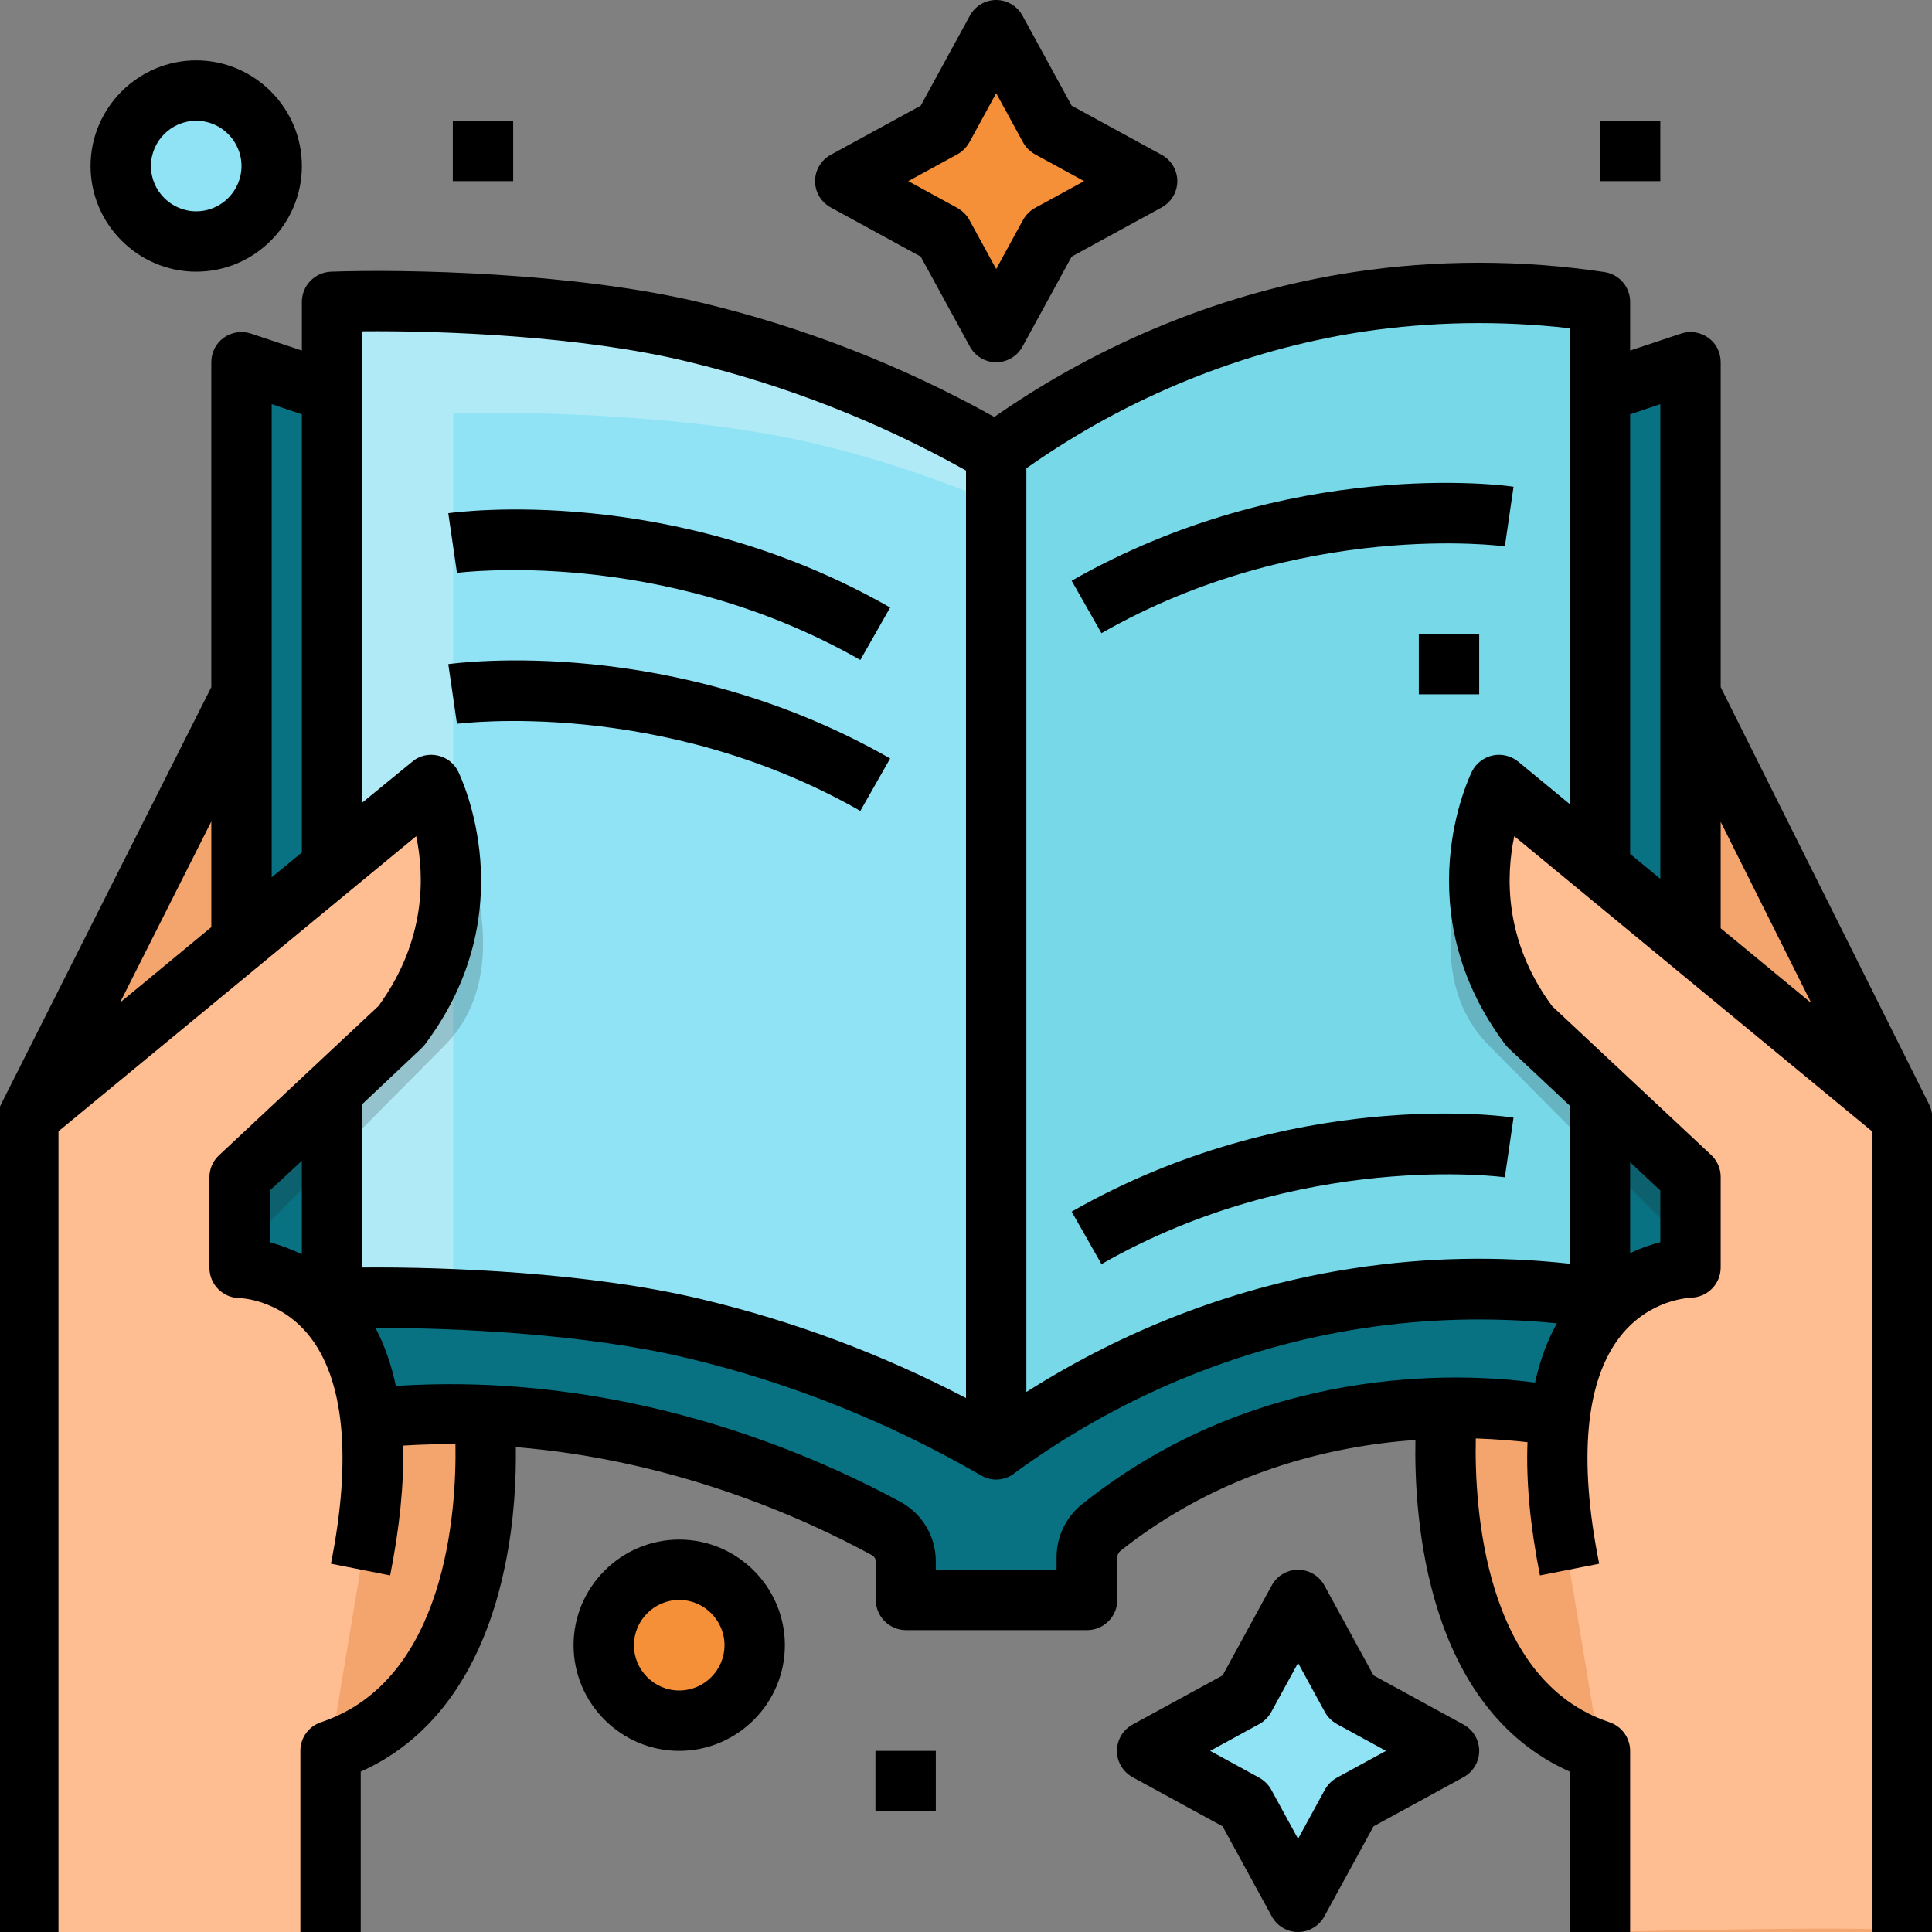
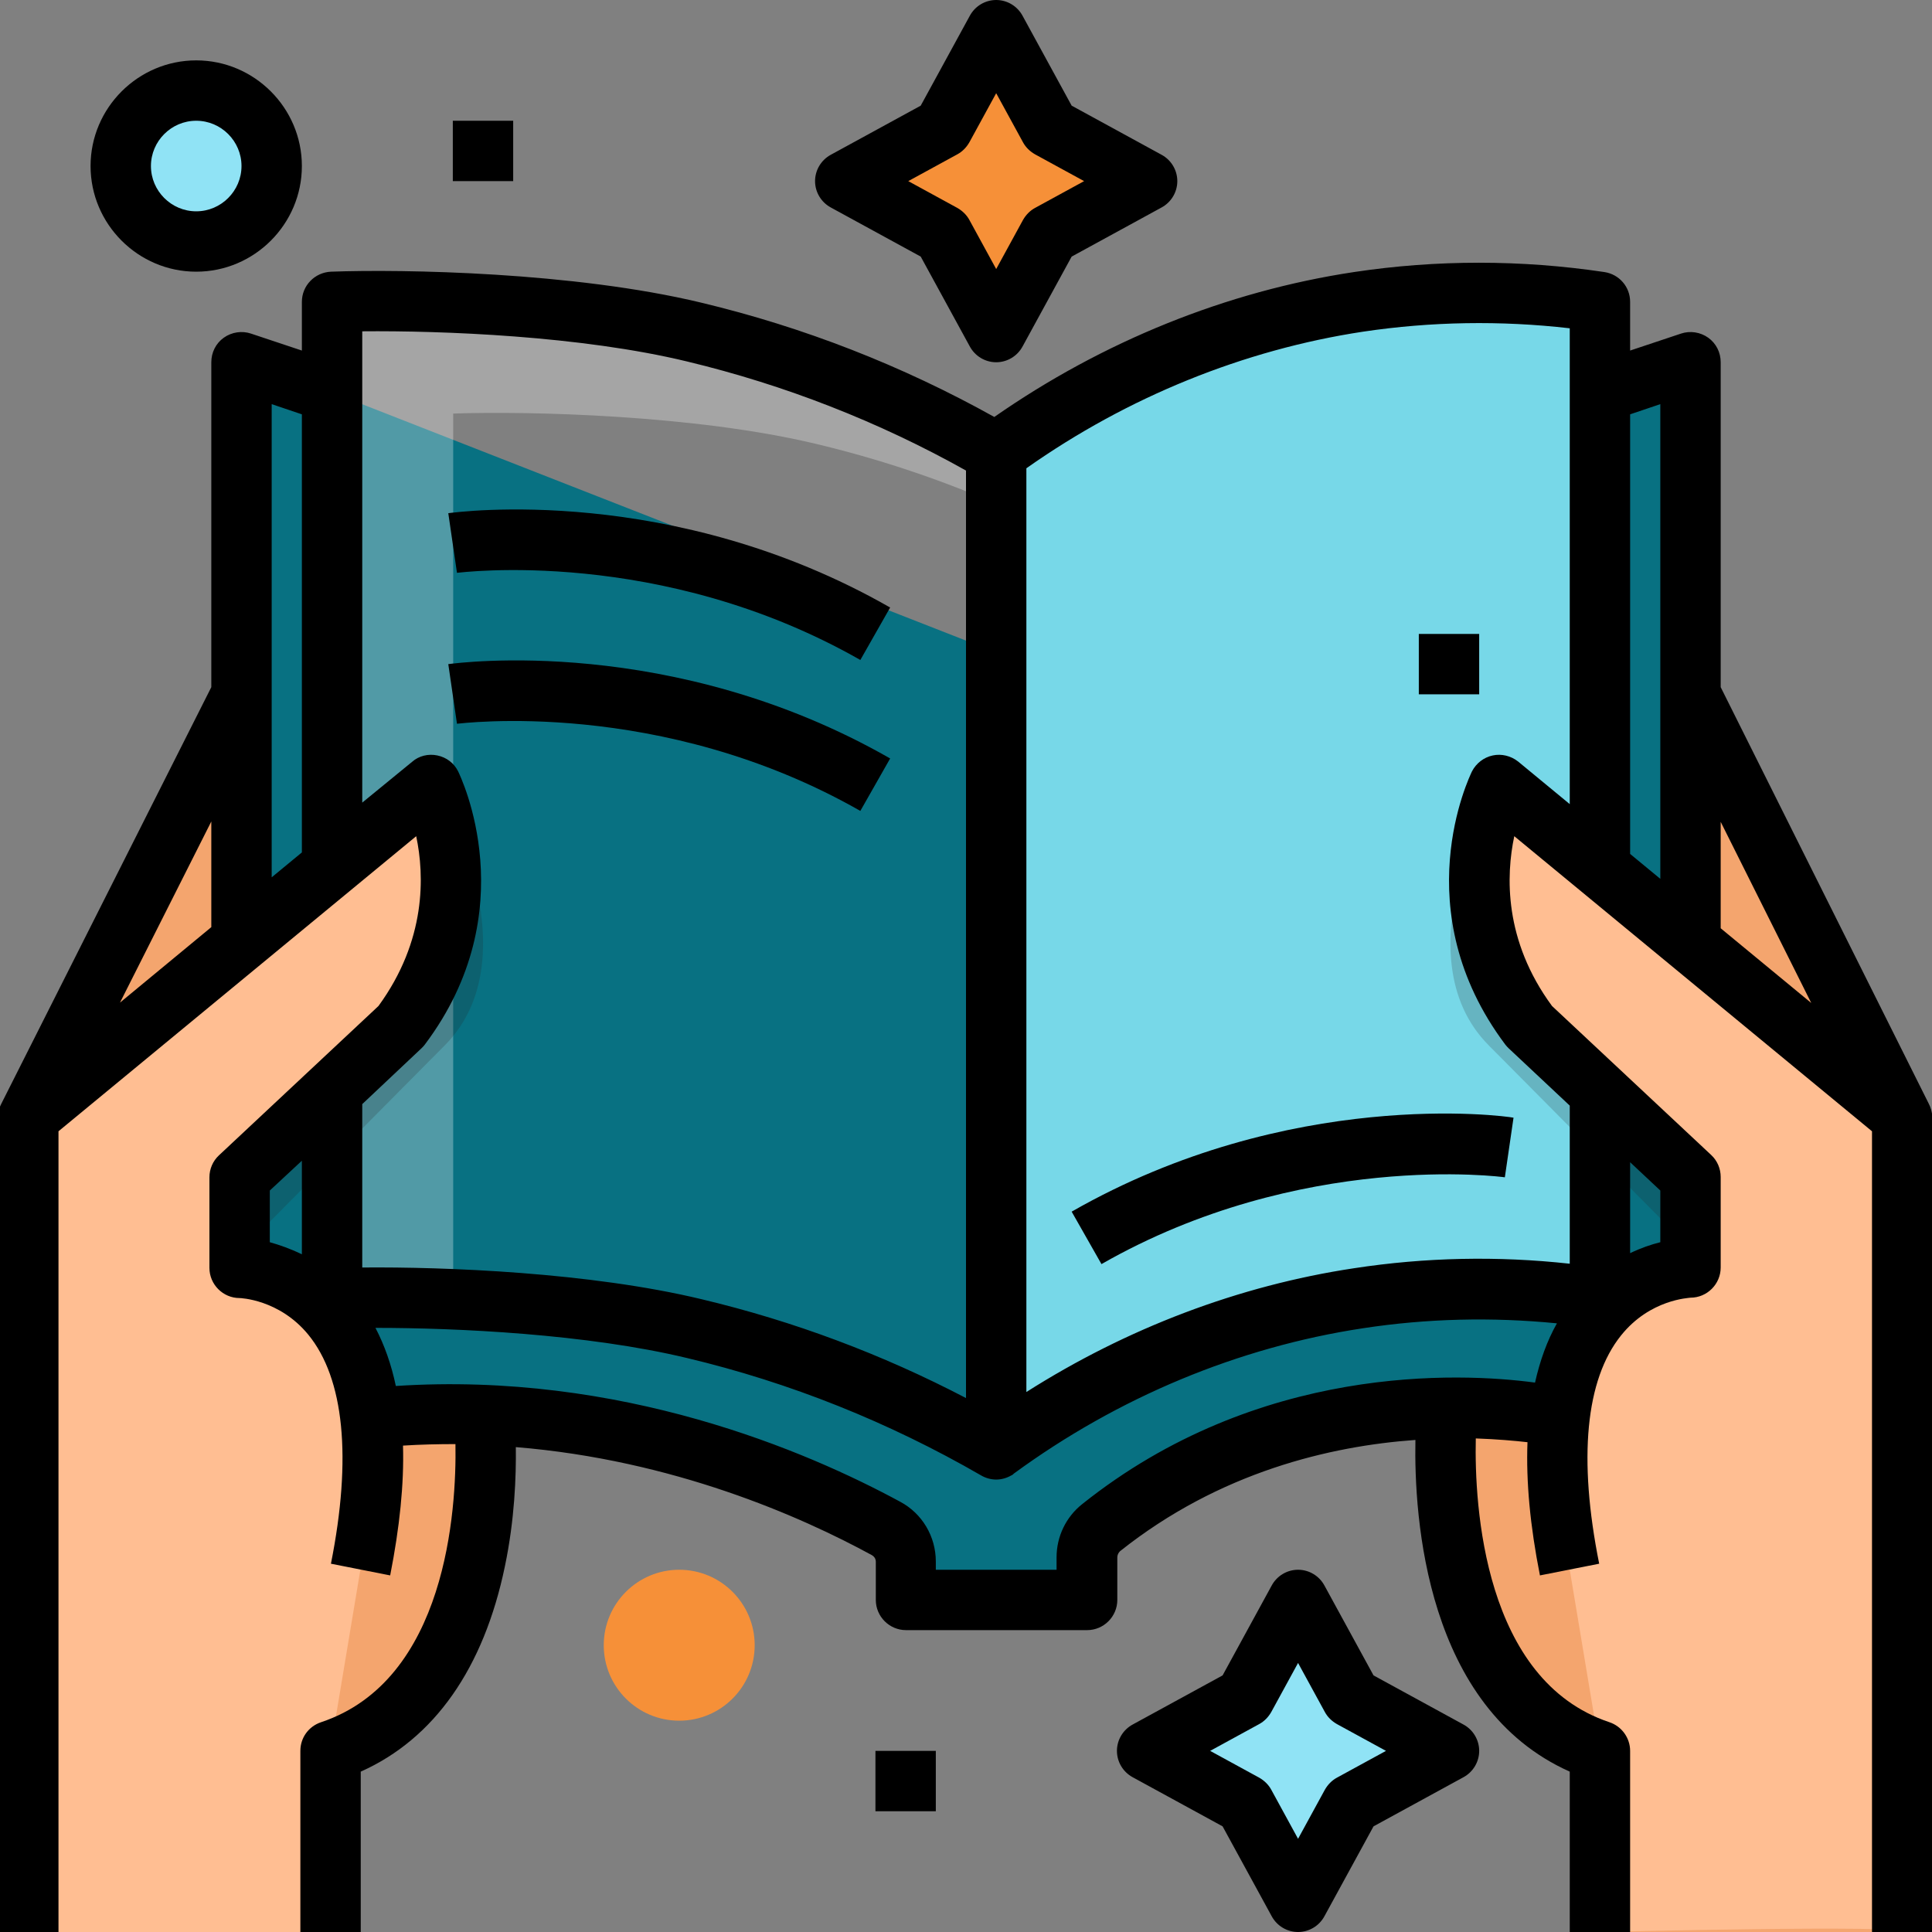
<svg xmlns="http://www.w3.org/2000/svg" version="1.1" id="Layer_3" x="0px" y="0px" viewBox="0 0 512 512" style="enable-background:new 0 0 512 512;" xml:space="preserve">
  <rect x="0" y="0" width="512" height="512" fill="#808080" stroke="none" />
  <style type="text/css">
	.st0{fill:#F4A56E;}
	.st1{fill:#087182;}
	.st2{fill:#90E3F5;}
	.st3{fill:#77D8E8;}
	.st4{fill:#F69038;}
	.st5{opacity:0.3;fill:#FAFCFC;enable-background:new    ;}
	.st6{opacity:0.2;fill:#232626;enable-background:new    ;}
	.st7{fill:#FFBE92;}
</style>
  <path class="st0" d="M383.5,373.4c0,0-7.5,74.6,40.5,90.6v48h80V296l-56-112L383.5,373.4z" />
  <path class="st0" d="M87.5,512v-48c48-16,40.7-89.1,40.7-89.1L64,184L7.5,296v216H87.5z" />
  <path class="st1" d="M424,104l24-8v278.9l-34.7,0.6c0,0-66.2-14.8-121.6,29.4c-2.4,1.9-3.7,4.8-3.7,7.8V424h-48v-10.2  c0-3.7-2-7.1-5.2-8.8c-16.8-9.1-70.1-35.9-136.6-29.2L64,374.9V96l24,8l176,68.9L424,104z" />
-   <path class="st2" d="M88,229.7V80c20.4-0.7,64.2,0.4,96,8c28.1,6.7,55,17.5,80,32v264c-25-14.5-51.9-25.3-80-32  c-31.8-7.6-75.6-8.7-96-8v-54.9" />
  <path class="st3" d="M424,289.6V344c-21.2-3.2-42.8-3.2-64,0c-34.8,5.4-67.7,19.1-96,40V120c28.3-20.9,61.2-34.6,96-40  c21.2-3.2,42.8-3.2,64,0v150.1" />
  <circle class="st4" cx="180" cy="436" r="20" />
  <circle class="st2" cx="52" cy="44" r="20" />
  <path class="st4" d="M278.1,33.9L304,48l-25.9,14.1L264,88l-14.1-25.9L224,48l25.9-14.1L264,8L278.1,33.9z" />
  <path class="st2" d="M358.1,449.9L384,464l-25.9,14.1L344,504l-14.1-25.9L304,464l25.9-14.1L344,424L358.1,449.9z" />
  <path class="st5" d="M120.1,109.6c20.4-0.7,64.2,0.4,96,8c16.4,3.9,32.4,9.2,47.9,15.9V120c-25-14.5-51.9-25.3-80-32  c-31.8-7.6-75.6-8.7-96-8v264c7.9-0.3,19.3-0.3,32.1,0.3V109.6z" />
  <path class="st6" d="M396.4,208c0,0-25.8,45.1-1.8,69.1L456,339l10.7-43L396.4,208z" />
  <path class="st6" d="M116,208c0,0,25.8,45.1,1.8,69.1L56.4,339l-10.7-43L116,208z" />
  <path class="st7" d="M504,512V296l-106.8-88c-9.2,21.2-6.1,45.7,8,64l42.8,40v24c0,0-48,0-32,80l8,48v48C424,512,506,510,504,512z" />
  <path class="st7" d="M7.5,512V296l106.8-88c9.2,21.2,6.1,45.7-8,64l-42.8,40v24c0,0,48,0,32,80l-8,48v48H7.5z" />
  <g>
    <path d="M120,32h16v16h-16V32z" />
    <path d="M376,168h16v16h-16V168z" />
-     <path d="M424,32h16v16h-16V32z" />
+     <path d="M424,32h16h-16V32z" />
    <path d="M232,464h16v16h-16V464z" />
-     <path d="M180,408c-15.4,0-28,12.6-28,28s12.6,28,28,28s28-12.6,28-28S195.4,408,180,408z M180,448c-6.6,0-12-5.4-12-12   s5.4-12,12-12s12,5.4,12,12S186.6,448,180,448z" />
    <path d="M52,72c15.4,0,28-12.6,28-28S67.4,16,52,16S24,28.6,24,44S36.6,72,52,72z M52,32c6.6,0,12,5.4,12,12s-5.4,12-12,12   s-12-5.4-12-12S45.4,32,52,32z" />
    <path d="M220.2,55L244,68l13,23.8c1.4,2.6,4.1,4.2,7,4.2s5.6-1.6,7-4.2L284,68l23.8-13c2.6-1.4,4.2-4.1,4.2-7s-1.6-5.6-4.2-7   L284,28L271,4.2c-1.4-2.6-4.1-4.2-7-4.2s-5.6,1.6-7,4.2L244,28l-23.8,13c-2.6,1.4-4.2,4.1-4.2,7S217.6,53.6,220.2,55z M253.7,40.9   c1.3-0.7,2.4-1.8,3.2-3.2l7.1-13l7.1,13c0.7,1.3,1.8,2.4,3.2,3.2l13,7.1l-13,7.1c-1.3,0.7-2.4,1.8-3.2,3.2l-7.1,13l-7.1-13   c-0.7-1.3-1.8-2.4-3.2-3.2l-13-7.1L253.7,40.9z" />
    <path d="M387.8,457L364,444l-13-23.8c-1.4-2.6-4.1-4.2-7-4.2s-5.6,1.6-7,4.2L324,444l-23.8,13c-2.6,1.4-4.2,4.1-4.2,7   s1.6,5.6,4.2,7l23.8,13l13,23.8c1.4,2.6,4.1,4.2,7,4.2s5.6-1.6,7-4.2l13-23.8l23.8-13c2.6-1.4,4.2-4.1,4.2-7S390.4,458.4,387.8,457   z M354.3,471.1c-1.3,0.7-2.4,1.8-3.2,3.2l-7.1,13l-7.1-13c-0.7-1.3-1.8-2.4-3.2-3.2l-13-7.1l13-7.1c1.3-0.7,2.4-1.8,3.2-3.2l7.1-13   l7.1,13c0.7,1.3,1.8,2.4,3.2,3.2l13,7.1L354.3,471.1z" />
    <path d="M511.1,292.4L456,182.1V96c0-2.6-1.2-5-3.3-6.5s-4.8-1.9-7.2-1.1L432,92.9V80c0-4-2.9-7.3-6.8-7.9   c-22.1-3.3-44.5-3.3-66.4,0c-33.8,5.1-66.6,18.4-95.3,38.4c-24.4-13.6-50.5-23.8-77.7-30.3c-33.7-8.1-78.9-8.9-98.1-8.2   c-4.3,0.2-7.7,3.7-7.7,8v12.9l-13.5-4.5c-2.4-0.8-5.1-0.4-7.2,1.1C57.2,91,56,93.4,56,96v86.1L0.4,292.4c-0.6,1.1-0.9,2.3-0.9,3.6   v216h16V299.8l94.8-78.2c2.2,10.4,2.7,27.6-10,45L58,306.2c-1.6,1.5-2.5,3.6-2.5,5.8v24c0,4.4,3.6,8,8,8c0.1,0,10.5,0.3,18.2,9.7   c9.5,11.6,11.6,32.6,6,60.7l15.7,3.1c2.5-12.7,3.7-24.2,3.4-34.4c4.7-0.3,9.3-0.4,13.9-0.4c0.3,17.5-2.4,62.6-35.6,73.7   c-3.3,1.1-5.5,4.1-5.5,7.6v48h16v-42.5c19.5-8.7,32.6-27.4,38.2-54.4c2.6-12.4,3-23.9,2.9-31.6c41.7,3.4,75.6,18.4,94.3,28.6   c0.7,0.4,1.1,1,1.1,1.8V424c0,4.4,3.6,8,8,8h48c4.4,0,8-3.6,8-8v-11.3c0-0.6,0.3-1.2,0.7-1.6c26.5-21.1,55.9-27.9,78.3-29.5   c-0.4,20.7,2.8,70.9,40.9,87.9V512h16v-48c0-3.4-2.2-6.5-5.5-7.6c-33.3-11.1-35.8-57.4-35.4-75.2c5.6,0.2,10.2,0.6,13.7,1   c-0.4,10.4,0.7,22.2,3.3,35.3l15.7-3.1c-5.6-27.9-3.6-48.8,5.8-60.5c7.7-9.6,18-9.9,18.4-10c4.4,0,8-3.6,8-8v-24   c0-2.2-0.9-4.3-2.5-5.8l-42.2-39.5c-12.8-17.4-12.2-34.6-10-45l94.8,78.2V512h16V296C512,294.7,511.7,293.5,511.1,292.4   L511.1,292.4z M480,265.8L456,246v-28.2L480,265.8z M440,107.1v125.8l-8-6.6V109.8L440,107.1z M80,109.8v116.1l-8,6.6V107.1   L80,109.8z M56,245.7l-24.2,20l24.2-48V245.7z M111.7,277.8c0.3-0.3,0.7-0.7,0.9-1c26.7-35.5,9.5-70.9,8.8-72.4   c-1.1-2.2-3.1-3.7-5.5-4.2s-4.9,0.1-6.7,1.7L96,212.7V87.8c21.1-0.2,58,1.2,86.1,8c25.8,6.2,50.7,15.9,73.9,28.9v245.8   c-22.2-11.6-45.7-20.4-70.1-26.2c-29.5-7.1-67.9-8.6-89.9-8.4v-43.3L111.7,277.8z M71.5,315.5l8.5-7.9v24.8c-3.1-1.5-6-2.5-8.5-3.2   V315.5z M286.8,398.6c-4.3,3.4-6.8,8.6-6.8,14.1v3.3h-32v-2.2c0-6.6-3.6-12.7-9.4-15.8c-24.7-13.4-74-34.6-133.7-30.7   c-1.2-5.7-3-10.8-5.4-15.4c21.5,0,56,1.6,82.6,8c27.3,6.5,53.5,17,77.9,31.1c1.2,0.7,2.6,1.1,4,1.1s2.8-0.4,4-1.1   c0.3-0.1,0.5-0.3,0.7-0.5c27.6-20.2,59.5-33.5,92.5-38.5c17-2.6,34.2-3,51.4-1.3c-2.6,4.6-4.5,9.9-5.8,15.7   C386.6,363.7,333.4,361.4,286.8,398.6L286.8,398.6z M440,329.2c-2.4,0.6-5.1,1.5-8,2.9V308l8,7.5V329.2z M395.6,200.2   c-2.4,0.5-4.4,2.1-5.5,4.2c-0.7,1.5-17.9,36.8,8.8,72.4c0.3,0.4,0.6,0.7,0.9,1L416,293v41.9c-19.1-2.1-38.3-1.7-57.2,1.2   c-30.5,4.6-60.2,15.9-86.8,32.8V124.1c26.8-18.9,57.6-31.4,89.2-36.2c18.1-2.7,36.5-3,54.8-0.9v126.1l-13.7-11.3   C400.4,200.3,397.9,199.7,395.6,200.2L395.6,200.2z" />
    <path d="M228,174.9l7.9-13.9c-57.7-33-114.7-25.3-117.1-25l2.3,15.8C121.7,151.8,175,144.7,228,174.9L228,174.9z" />
    <path d="M228,214.9l7.9-13.9c-57.7-33-114.7-25.3-117.1-25l2.3,15.8C121.7,191.8,175,184.7,228,214.9L228,214.9z" />
    <path d="M284,321.1l7.9,13.9c52.8-30.2,106.4-23.1,106.9-23l2.3-15.8C398.7,295.7,341.7,288.1,284,321.1L284,321.1z" />
-     <path d="M284,153.9l7.9,13.9c52.8-30.2,106.4-23.1,106.9-23l2.3-15.8C398.7,128.6,341.7,121,284,153.9L284,153.9z" />
  </g>
</svg>